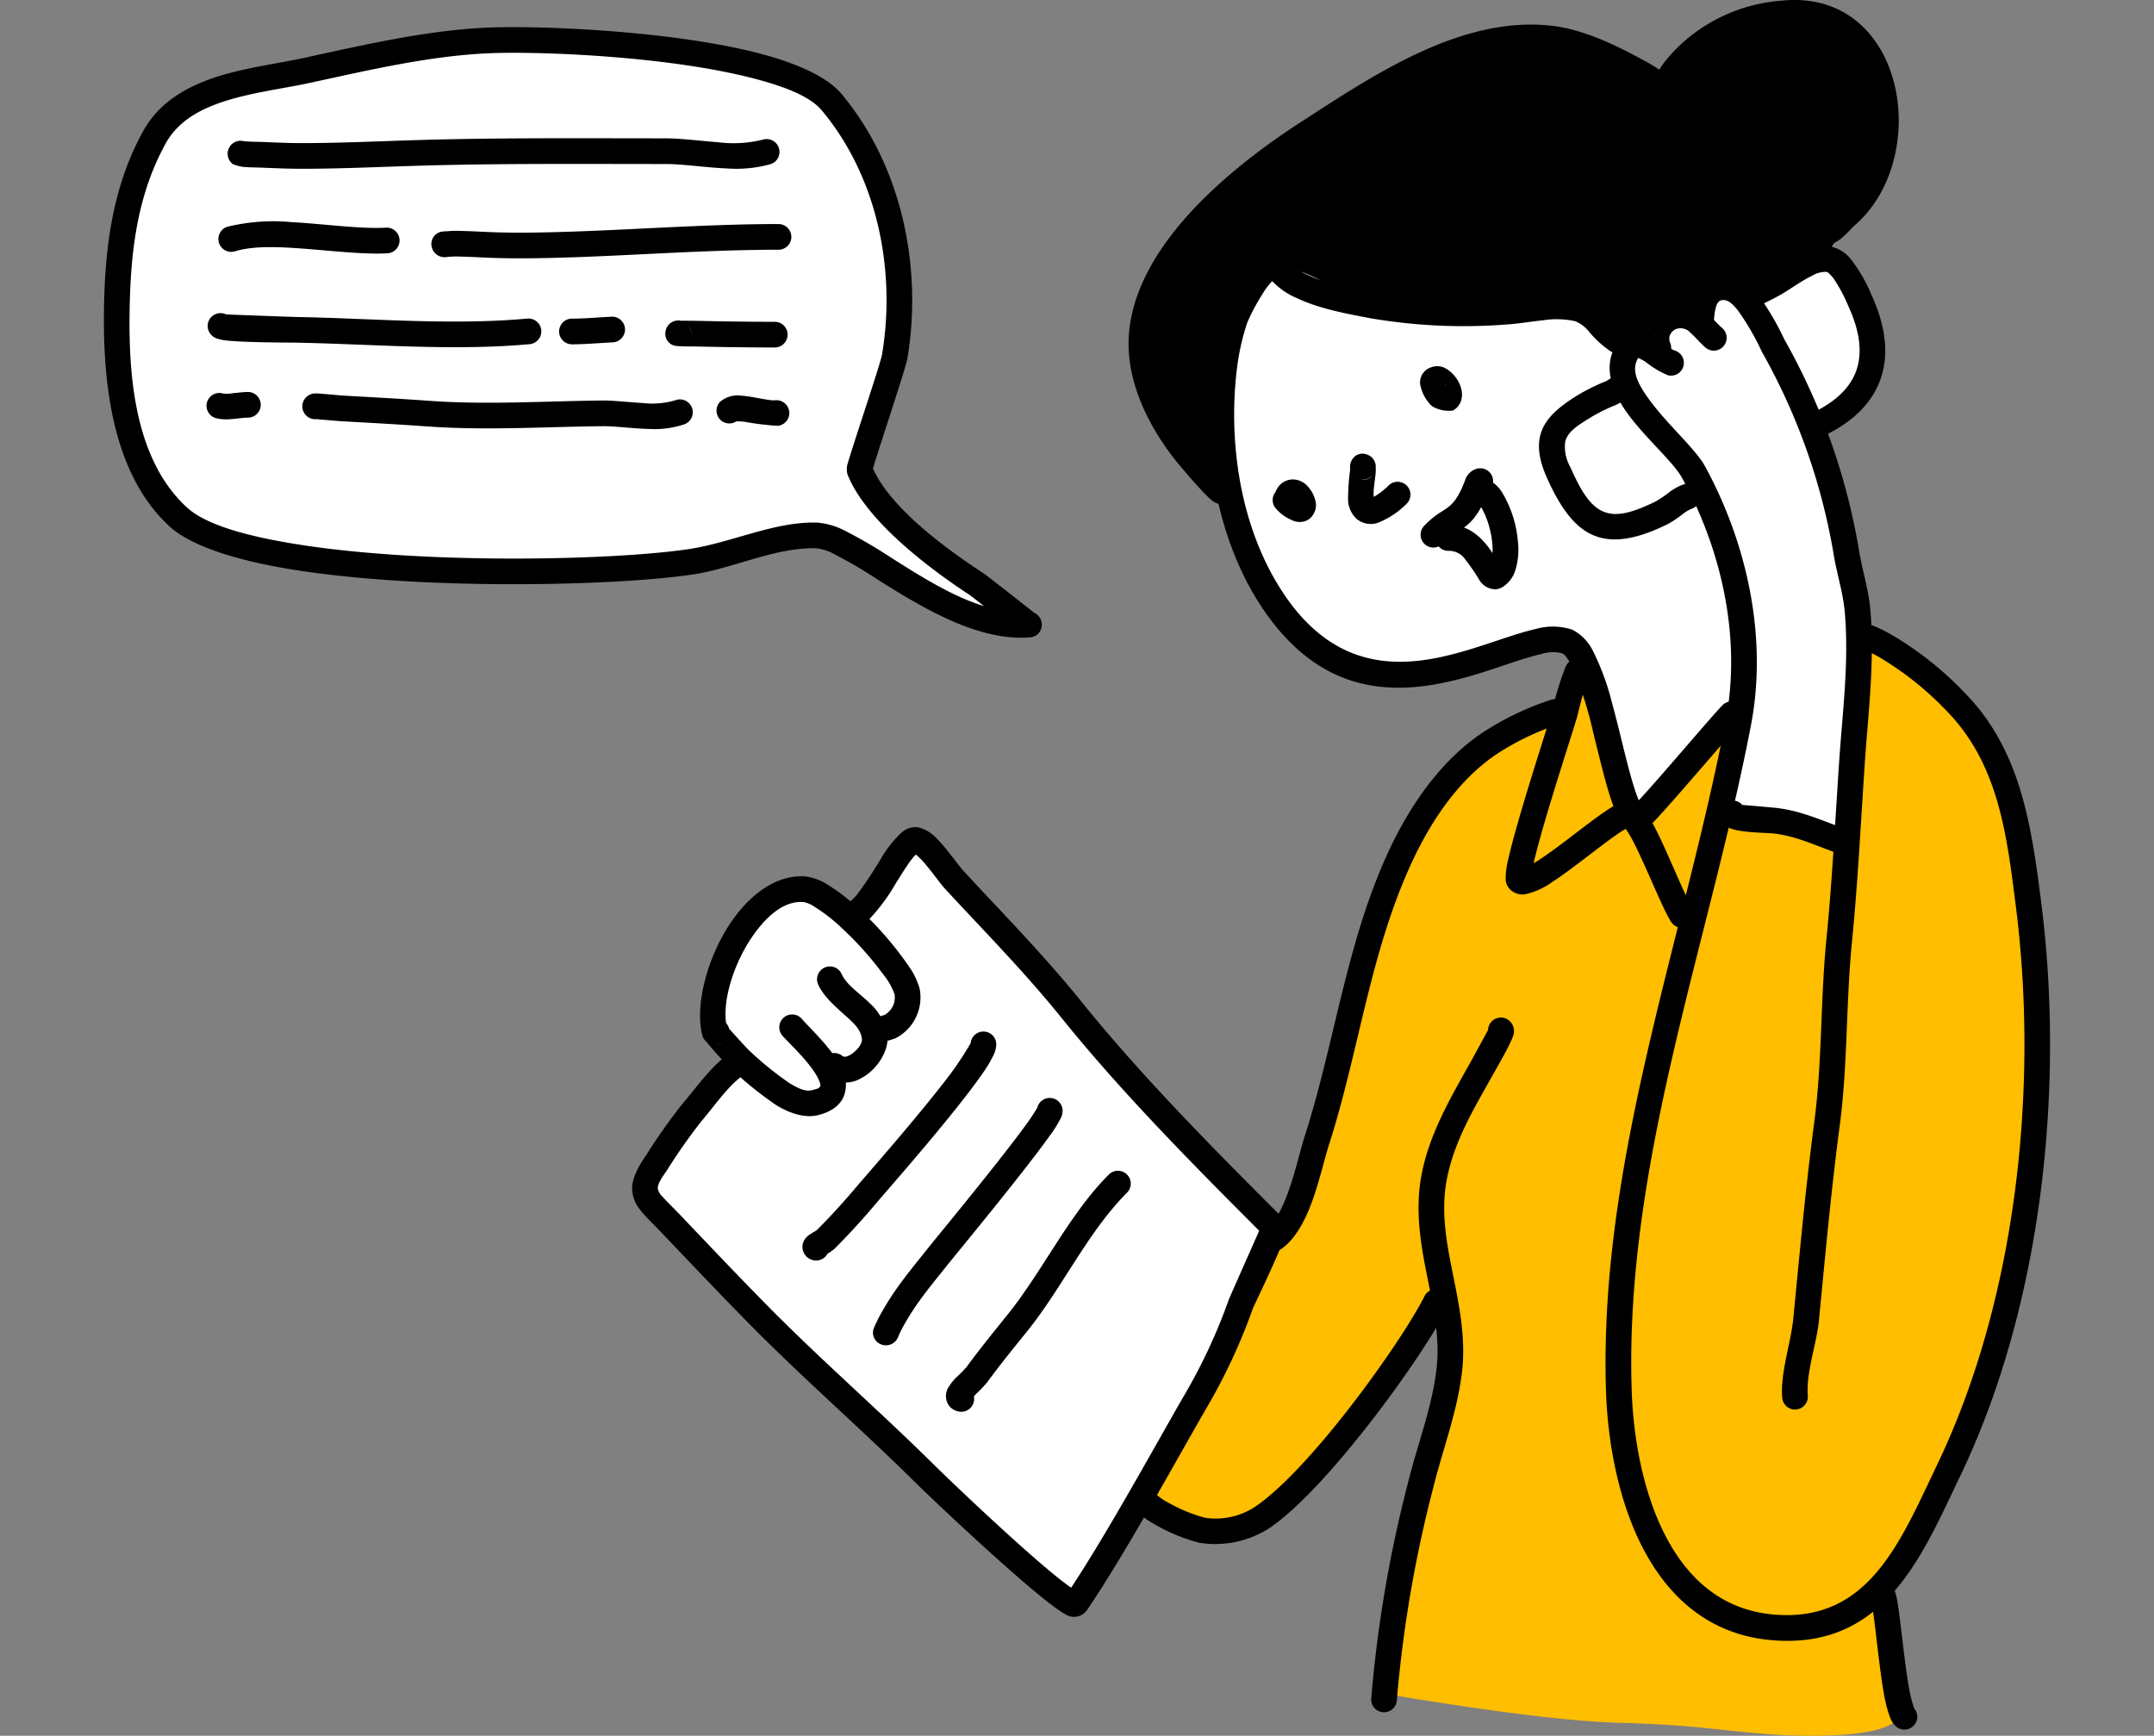
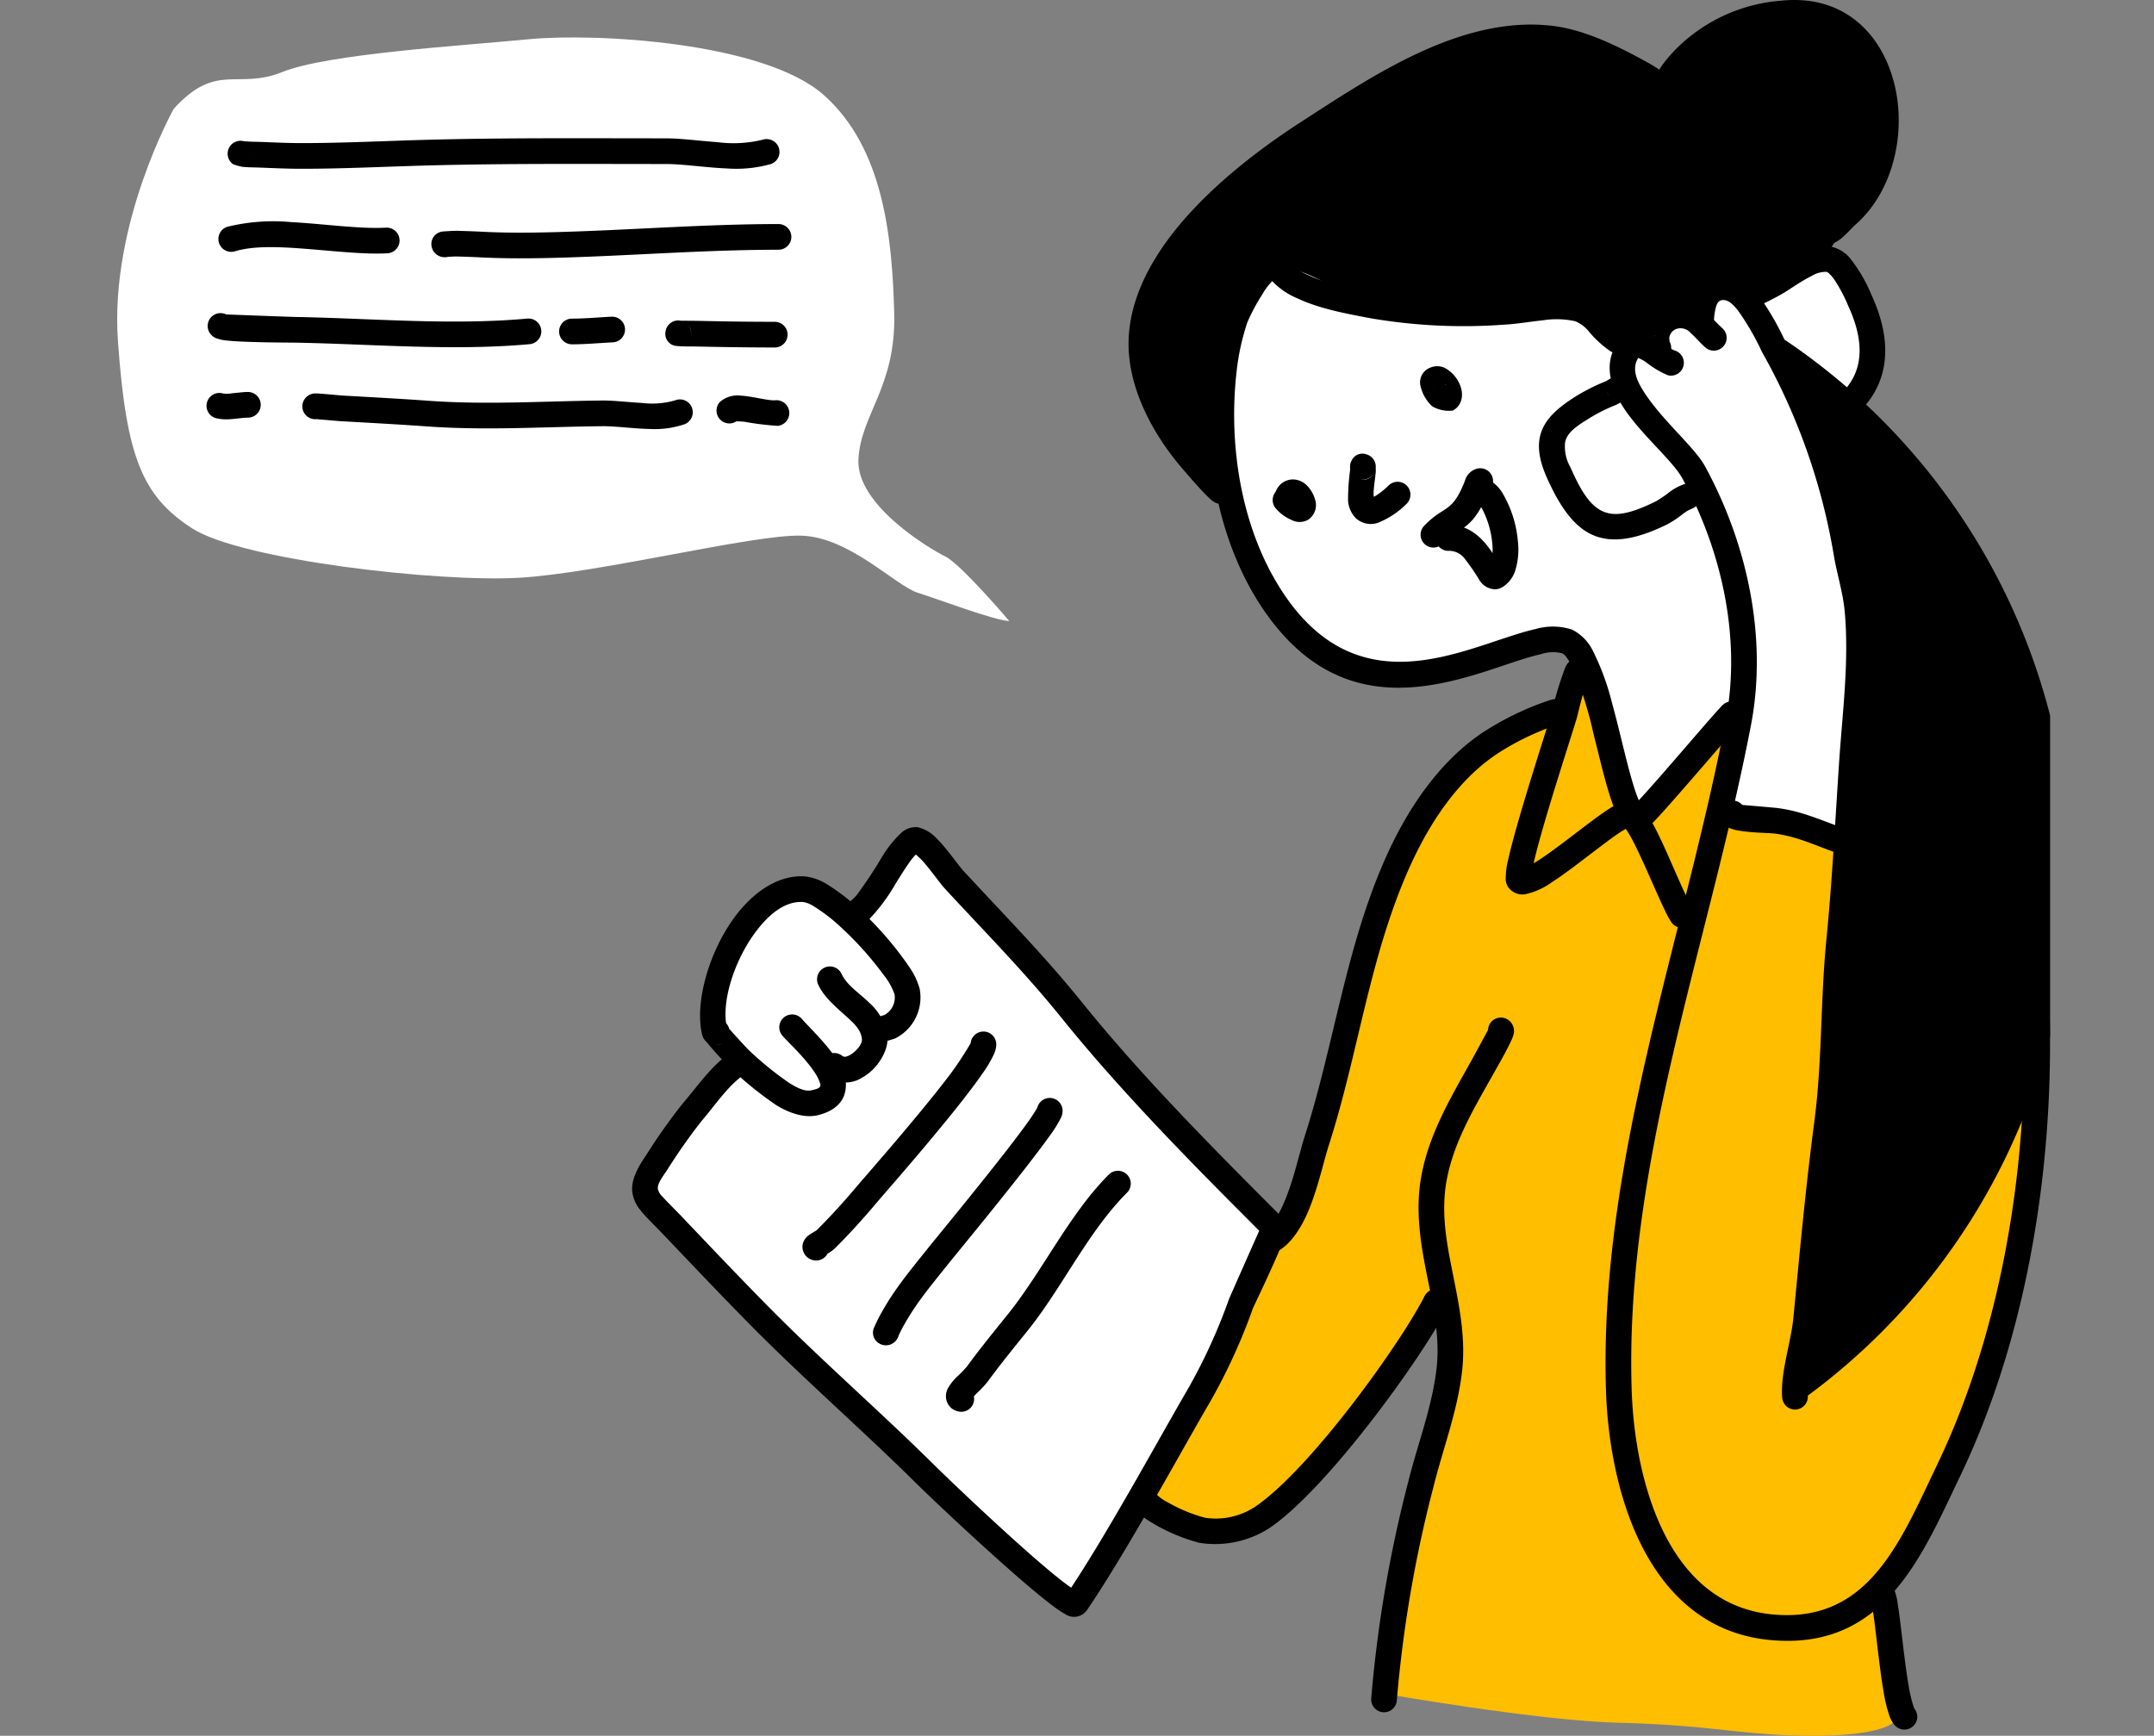
<svg xmlns="http://www.w3.org/2000/svg" width="340" height="274" viewBox="0 0 340 274">
  <rect x="0" y="0" width="340" height="274" fill="#808080" stroke="none" />
  <defs>
    <clipPath id="a">
      <rect width="307.202" height="274" fill="none" />
    </clipPath>
  </defs>
  <g transform="translate(-315 -3896)">
    <rect width="340" height="274" transform="translate(315 3896)" fill="none" />
    <g transform="translate(331.399 3896)">
      <g clip-path="url(#a)">
        <path d="M295.791,80.409s-5.194-23.293,8.331-37.2c0,0,13.172,10.81,30.862,8.034s18.746.558,18.746.558l5.637,6,4.5-.632s-1.135-4.267,2.893-4.437,4.493-1.929,5.582-3.23,3.863-3.936,6.771-1.3l11.136-5.035s3.827-5.783,6.127-9.034,6.547-14.519,2.309-21.838-10.3-10.558-20.288-6.031-13.566,8.77-13.566,8.77S345.444,1.411,331.15,11.126s-33.1,15.374-38.3,24.573-12.713,15.667-8.365,26.576,6.634,15.18,11.307,18.134" transform="translate(-119.162 -1.762)" fill-rule="evenodd" />
        <path d="M405.123,105.412s-12.91,5.709-11.516,10.682,4.057,11.376,9.136,11.875,15.109-5.754,15.109-5.754-6.175-14.217-12.729-16.8" transform="translate(-165.585 -44.357)" fill="#ffbe00" fill-rule="evenodd" />
        <path d="M161.369,264.843s-14.894,14.6-13.1,20.758,20.365,21.085,24,24.9,40.554,41.745,44.732,39.439c0,0,30.426-52.695,29.777-59.025l-56.4-60.375-9.224,10.828s8.909,9.674,7.362,13.521-3.548,5.921-4.117,6.3-.883,3.772-6.926,5.514c0,0-.211,6.672-4.846,4.879s-11.261-6.742-11.261-6.742" transform="translate(-62.329 -97.011)" fill="#fff" fill-rule="evenodd" />
        <path d="M388.115,78.157c-.069-.09-.14-.182-.212-.273,0,0-5.832-3.623-7.168-.538s-3.548,3.23-3.548,3.23-6.112.38-4.773,4.821l-9.775-5.667-19.205-.5s-16.421-.886-20.84-3.532-9.318-4.854-11.5-1.941c0,0-9.041,14.167-6.191,28.369s7.713,33.471,21.854,33.824,25.293-6.758,30.283-5.012,6.251,10.928,6.251,10.928l5.382,16.306,17.54-15.614-2.757,16.1,20.6,3.533s3.194-28.282,1.569-34.248c-1.058-3.881-3.356-17.682-8.011-30.9,5.029-3.962,10.064-8.836,9.81-12.164-.51-6.671-6.056-13.474-6.056-13.474s-8.148,2.983-13.259,6.755" transform="translate(-128.069 -30.046)" fill="#fff" fill-rule="evenodd" />
        <path d="M303.879,267.388l-12.673,27.048-8.02,14.32s9.126,8.584,17.011,4.96,30.16-36.166,30.16-36.166,1.381,10.358,1.287,12.419S319.9,326.6,321.1,340.04c0,0,24.268,4.279,36.97,4.612S374.838,346,382.452,346.5s20.094.439,20.183-3.546-2.085-18.378-2.085-18.378,10.678-16.6,13.066-27.043,13.833-41.426,9.036-83.676c0,0-1.631-19.265-7.768-27.516s-18.871-13.543-18.871-13.543l-2.5,31.289L375.179,200.8l1.139-13.89-14.23,14.566-9.442-22.758-3.373,8.375s-9.957-1.462-18.549,8.893-13.077,28.765-15.7,38.009-4.7,28.051-11.147,33.392" transform="translate(-119.164 -72.711)" fill="#ffbe00" fill-rule="evenodd" />
        <path d="M168.613,252.6s-4.947,10.138-2.356,12.689S180.9,281.3,184.22,275.227l.542-3.718s8.741-1.834,6.635-7.132c0,0,7.379-2.642,4.462-8.058s-11.327-12.479-11.327-12.479-9.436-6.48-15.917,8.761" transform="translate(-69.645 -102.031)" fill="#fff" fill-rule="evenodd" />
        <path d="M12.557,21.458S2.435,39.514,3.738,58.08s3.952,24.581,11.68,29.6S54.331,96.239,67.065,95.5s36.868-6.858,44.513-6.648,14.859,7.885,18.406,9.012,11.945,4.321,14.463,4.476c0,0-7.663-9.007-10.092-10.193s-14.083-8.113-13.732-15.309,5.981-11.411,5.648-23.248S124.6,27.714,115.194,19.327,79.167,9.462,68.532,10.493s-31.722,2.3-38.846,5.17-10.342-1.647-17.129,5.795" transform="translate(-1.524 -4.295)" fill="#fff" fill-rule="evenodd" />
        <path d="M368.953,155.216a24.248,24.248,0,0,1-.843-2.374c-1.114-3.612-2.174-8.633-3.41-13.1a39.586,39.586,0,0,0-2.967-8.068,7.366,7.366,0,0,0-3.319-3.41,9.883,9.883,0,0,0-5.827-.071c-2.837.639-6.36,2-10.258,3.187-8.906,2.709-20,4.5-28.837-7.919-7.156-10.057-9.421-23.893-8.017-36.011a37.209,37.209,0,0,1,1.673-7.644,30.486,30.486,0,0,1,2.39-4.482,10.026,10.026,0,0,1,2.551-2.961,2.027,2.027,0,0,0-2.164-3.429,14.243,14.243,0,0,0-3.793,4.191,34.656,34.656,0,0,0-2.827,5.385,41.292,41.292,0,0,0-1.859,8.474c-1.513,13.073,1.022,27.978,8.741,38.827,10.234,14.383,23.007,12.584,33.321,9.447,3.789-1.153,7.21-2.489,9.968-3.11a5.967,5.967,0,0,1,3.386-.138,1.894,1.894,0,0,1,.679.631,9.875,9.875,0,0,1,1.092,1.886,61.6,61.6,0,0,1,3.143,10.07c1.157,4.623,2.22,9.253,3.376,12.039a7.306,7.306,0,0,0,2.273,3.268,3.1,3.1,0,0,0,1.069.37,2.947,2.947,0,0,0,2.1-.942c2.489-2.356,12.615-14.444,14.445-16.273a2.027,2.027,0,0,0-2.867-2.867c-1.61,1.61-9.664,11.2-13.221,15.019" transform="translate(-126.673 -28.878)" fill-rule="evenodd" />
        <path d="M314.72,69.441a11.627,11.627,0,0,0,6.041,5.689c3.56,1.689,8.043,2.471,11.421,3.12a87.174,87.174,0,0,0,21.43,1.016c1.778-.094,3.868-.46,5.954-.678a13.594,13.594,0,0,1,5.044.152,5.347,5.347,0,0,1,2.207,1.694,17.087,17.087,0,0,0,3.354,3.048,2.027,2.027,0,1,0,2.086-3.476,19.19,19.19,0,0,1-3.11-2.988,8.22,8.22,0,0,0-3.407-2.171c-3.653-1.061-8.65.176-12.344.372a83.205,83.205,0,0,1-20.45-.949c-3.086-.593-7.2-1.258-10.448-2.8a7.645,7.645,0,0,1-4.051-3.621,2.027,2.027,0,1,0-3.728,1.6" transform="translate(-132.365 -28.032)" fill-rule="evenodd" />
        <path d="M294.6,78.4c-.171-.162-.505-.483-.776-.771-1.273-1.353-2.885-3.324-3.065-3.534-4.1-4.762-7.773-11.25-7.468-17.739.237-5.03,2.677-9.826,6.072-14.194,5.352-6.887,13.1-12.7,19.155-16.613,10.744-6.948,23.717-16.232,37.148-14.632,4.66.554,9.443,3.047,13.535,5.308a23.1,23.1,0,0,1,3.777,2.644c.324.275,1.052,1.033,1.4,1.4a1.981,1.981,0,0,0,.2.226,2.589,2.589,0,0,0,.49.407,1.875,1.875,0,0,0,1.468.259,1.963,1.963,0,0,0,1.212-.764,2.01,2.01,0,0,0-.091-2.559c-.172-.2-1.487-1.582-2.046-2.056a27.148,27.148,0,0,0-4.439-3.1c-4.53-2.5-9.859-5.172-15.017-5.786-14.348-1.708-28.352,7.833-39.829,15.254-6.381,4.126-14.516,10.274-20.155,17.53-3.933,5.06-6.646,10.664-6.92,16.492-.353,7.5,3.71,15.071,8.444,20.574.288.335,3.917,4.64,4.966,5.26a2.122,2.122,0,0,0,2.458-.061,2.027,2.027,0,0,0-.51-3.538" transform="translate(-117.493 -2.814)" fill-rule="evenodd" />
        <path d="M427.059,12.939a8.451,8.451,0,0,1,.531-.8,21.187,21.187,0,0,1,1.761-1.915,22.325,22.325,0,0,1,13.755-6.083c7.552-.781,12.049,4.1,13.53,10.144,1.541,6.291-.02,13.869-4.884,18.125-.479.419-1.056,1.078-1.677,1.668-.3.284-.563.615-.882.678a2.027,2.027,0,1,0,.8,3.976,5.6,5.6,0,0,0,2.442-1.318c.741-.639,1.434-1.465,1.992-1.953,5.954-5.21,8.039-14.44,6.152-22.141C458.626,5.374,452.619-.918,442.689.11a26.285,26.285,0,0,0-16.173,7.217,23.379,23.379,0,0,0-2.527,2.861,6.416,6.416,0,0,0-1,2,2.682,2.682,0,0,0,.734,2.763,2.027,2.027,0,0,0,3.34-2.014" transform="translate(-177.946 0)" fill-rule="evenodd" />
        <path d="M318.97,132.642a2.029,2.029,0,0,0-.064,2.469,6.658,6.658,0,0,0,2.525,1.919,2.749,2.749,0,0,0,2.668.012,2.783,2.783,0,0,0,1.1-3.245,5.092,5.092,0,0,0-1.314-2.215,3.159,3.159,0,0,0-2.149-.918,2.883,2.883,0,0,0-2.546,1.518,2.022,2.022,0,0,0-.216.462" transform="translate(-134.032 -54.983)" fill-rule="evenodd" />
        <path d="M360.766,106.223a5.143,5.143,0,0,0,3.095.583c1.259-.63,1.866-2.25,1.137-4.041a5.4,5.4,0,0,0-2.323-2.652,2.775,2.775,0,0,0-2.286-.113,2.5,2.5,0,0,0-1.677,2.675,6.316,6.316,0,0,0,1.845,3.417,1.65,1.65,0,0,0,.208.131m-.378-2.81a2.02,2.02,0,0,1,.685-.584,1.9,1.9,0,0,0-.685.584m2.323-.709-.083-.045s.026.05.069.138l.008-.048Z" transform="translate(-150.943 -41.998)" fill-rule="evenodd" />
        <path d="M339.362,126.217a35.607,35.607,0,0,0-.324,4.822,4.359,4.359,0,0,0,1.273,2.839,3.485,3.485,0,0,0,3.49.664,13.338,13.338,0,0,0,4.522-3.023,2.027,2.027,0,0,0-2.866-2.866,11.813,11.813,0,0,1-2.047,1.64,3.26,3.26,0,0,1-.316.161,6.483,6.483,0,0,1-.02-.868c.084-1.238.328-2.526.344-3.312,0-.069-.008-.225-.017-.352a2.028,2.028,0,0,0-1.5-2.176,1.864,1.864,0,0,0-2.272.935,2.051,2.051,0,0,0-.266.75,7.744,7.744,0,0,0,0,.786m3.594.769a2.028,2.028,0,0,1-1.976.707,1.789,1.789,0,0,0,1.976-.707" transform="translate(-142.652 -52.035)" fill-rule="evenodd" />
        <path d="M369.555,131.192a2.027,2.027,0,0,0-1.951-3.47,2.723,2.723,0,0,0-1.751,1.805c-1.353,3.552-2.4,4.1-3.761,4.975a13.6,13.6,0,0,0-2.707,2.214,2.027,2.027,0,0,0,2.947,2.785,12.124,12.124,0,0,1,2.65-2.037c1.546-1.014,2.957-2.118,4.573-6.272" transform="translate(-150.996 -53.701)" fill-rule="evenodd" />
        <path d="M371.915,142.138c-.247-.373-.515-.756-.807-1.129-1.483-1.9-3.533-3.454-6.28-3.282a2.027,2.027,0,1,0,.253,4.046,3.128,3.128,0,0,1,2.525,1.359,33.624,33.624,0,0,1,2.237,3.266,2.98,2.98,0,0,0,2.592,1.451,2.589,2.589,0,0,0,1.1-.378,4.816,4.816,0,0,0,1.95-2.548,11.186,11.186,0,0,0,.434-4.584,18.036,18.036,0,0,0-2.456-7.717,5.636,5.636,0,0,0-2.415-2.183,2.027,2.027,0,1,0-1.537,3.752c.368.151.607.672.911,1.251a14.706,14.706,0,0,1,1.457,5.246,10.62,10.62,0,0,1,.035,1.451" transform="translate(-152.719 -54.824)" fill-rule="evenodd" />
        <path d="M401.643,103.288a30.821,30.821,0,0,0-4.505,2.236c-3.315,2.045-5.315,3.956-5.881,6.463-.385,1.7-.144,3.765,1.055,6.463,2.188,4.924,4.458,7.889,7.3,9.118,2.9,1.253,6.565.847,11.744-1.7a17.1,17.1,0,0,0,2.332-1.535,6.086,6.086,0,0,1,1.5-.917,2.027,2.027,0,1,0-1.282-3.846,8.747,8.747,0,0,0-2.166,1.171,18.827,18.827,0,0,1-2.174,1.49c-3.709,1.825-6.269,2.515-8.343,1.617-2.13-.922-3.563-3.351-5.2-7.043a6.484,6.484,0,0,1-.8-3.924c.364-1.615,1.918-2.587,4.053-3.9a26.857,26.857,0,0,1,3.96-1.955,6.681,6.681,0,0,0,.691-.378h.038a2.027,2.027,0,0,0,1.945-2.106,2.153,2.153,0,0,0-1.857-2.084,2.411,2.411,0,0,0-1.255.178,12.148,12.148,0,0,0-1.145.658m.511,2.4a2.012,2.012,0,0,1-.305-.991,1.8,1.8,0,0,0,.305.991" transform="translate(-164.569 -43.103)" fill-rule="evenodd" />
        <path d="M446.415,72.686c-.189.024-.871.111-1.13.181a2.445,2.445,0,0,0-1.095.615A2.152,2.152,0,0,0,444,76.31a2.028,2.028,0,0,0,2.835.429l.054-.042a5.8,5.8,0,0,0,1.019-.239c1.166-.505,2.291-1.094,3.4-1.707,1.271-.7,3.082-2.069,4.9-2.961a4.3,4.3,0,0,1,2.335-.653,1.057,1.057,0,0,1,.495.335,5.6,5.6,0,0,1,.681.784,24.456,24.456,0,0,1,2.263,4.242c1.649,3.581,2.255,6.867,1.432,9.736-.805,2.8-2.994,5.122-6.637,6.943a2.027,2.027,0,0,0,1.814,3.626c4.877-2.438,7.642-5.7,8.72-9.451,1.059-3.69.475-7.944-1.646-12.55a24.162,24.162,0,0,0-3.392-5.82,5.468,5.468,0,0,0-3.132-1.855,8.343,8.343,0,0,0-4.722,1.025c-1.875.923-3.751,2.324-5.065,3.049-.962.531-1.935,1.044-2.941,1.485m1.238,2.218a1.788,1.788,0,0,0-.385-1,2.015,2.015,0,0,1,.385,1" transform="translate(-186.649 -28.224)" fill-rule="evenodd" />
        <path d="M449.505,140.463c.244.083.638.218.7.241a24.456,24.456,0,0,1,3.582,1.961,48.8,48.8,0,0,1,9.2,7.566c8.294,8.4,9.573,19.6,11,30.8,3.664,28.7.145,62.14-12.434,88.347-2.324,4.841-4.568,9.948-7.483,14.226-4.053,5.947-9.462,10.222-18.559,9.332-8.286-.81-13.624-6.066-16.99-12.749-3.542-7.034-4.938-15.639-5.16-22.759-1.117-35.718,12.163-70.173,18.827-104.829,2.664-13.852-.586-28.72-7.277-40.948-1.534-2.8-6.282-6.851-9.142-10.986-1.4-2.023-2.46-4.016-1.493-5.863a1.834,1.834,0,0,1,.117-.183,2.087,2.087,0,0,1,.222.074,6.5,6.5,0,0,1,1.076.626,14.542,14.542,0,0,0,3.39,2.012,2.027,2.027,0,0,0,.984-3.933,5.3,5.3,0,0,1-1.277-.853,13.282,13.282,0,0,0-2.817-1.676,4.257,4.257,0,0,0-2.844-.156,4.176,4.176,0,0,0-2.443,2.209c-1.632,3.116-.61,6.639,1.75,10.051,2.776,4.013,7.431,7.9,8.919,10.625,6.25,11.422,9.34,25.3,6.852,38.237-6.721,34.946-20.024,69.7-18.9,105.722.239,7.654,1.784,16.894,5.592,24.455,3.985,7.912,10.405,14,20.216,14.961,10.907,1.067,17.444-3.954,22.3-11.084,3.026-4.44,5.377-9.731,7.789-14.755,12.9-26.881,16.559-61.173,12.8-90.614-1.542-12.083-3.191-24.066-12.139-33.131a52.894,52.894,0,0,0-9.987-8.184,28.5,28.5,0,0,0-4.193-2.264,15.376,15.376,0,0,0-1.738-.538,2.054,2.054,0,0,0-1.2.183,2.042,2.042,0,0,0-.592,3.252,2.02,2.02,0,0,0,1.338.631m1.692-3.322a2.011,2.011,0,0,1,.464,1.128,1.8,1.8,0,0,0-.464-1.128" transform="translate(-172.209 -38.095)" fill-rule="evenodd" />
        <path d="M423.689,88.553l-.026-.6a1.745,1.745,0,0,1,1.056-1.347,2.084,2.084,0,0,1,2.309.606c.774.69,1.493,1.547,2.305,2.279a2.027,2.027,0,0,0,2.712-3.014c-1.072-.965-2-2.125-3.071-2.9a5.568,5.568,0,0,0-5.657-.775,5.767,5.767,0,0,0-3.678,4.613,11.476,11.476,0,0,0,.014,1.769,4.012,4.012,0,0,0,.279,1.165,2.1,2.1,0,0,0,1.5,1.242,2.066,2.066,0,0,0,2.26-3.038m-1.951-.981a1.782,1.782,0,0,0-.95.353,2.014,2.014,0,0,1,.95-.353" transform="translate(-176.572 -34.659)" fill-rule="evenodd" />
-         <path d="M431.727,81.433a2.027,2.027,0,0,0,2.869,2.48,2.058,2.058,0,0,0,.893-.941,4.072,4.072,0,0,0,.287-1.231,9.419,9.419,0,0,1,.3-1.818c.148-.489.372-1.05,1.06-1.093.946-.061,1.673.747,2.4,1.63a40.386,40.386,0,0,1,3.8,6.558,98.1,98.1,0,0,1,11.351,32.163c.5,2.95,1.45,5.877,1.716,8.859.707,7.925-.368,15.934-.894,23.819-.622,9.333-1.085,18.637-2.006,27.954-.945,9.557-.648,19.28-1.91,28.792-1.366,10.3-2.294,20.574-3.3,30.913-.379,3.9-2.085,8.711-1.761,12.591a2.027,2.027,0,1,0,4.041-.337c-.3-3.659,1.4-8.182,1.756-11.861,1-10.292,1.923-20.517,3.284-30.773,1.267-9.557.976-19.324,1.925-28.927.925-9.36,1.391-18.707,2.016-28.083.54-8.093,1.613-16.315.887-24.449-.276-3.087-1.241-6.121-1.757-9.175A101.96,101.96,0,0,0,446.887,85.07a44.9,44.9,0,0,0-4.222-7.182c-1.641-2-3.646-3.241-5.79-3.1a4.956,4.956,0,0,0-4.582,3.656,14.453,14.453,0,0,0-.566,2.993" transform="translate(-181.617 -31.464)" fill-rule="evenodd" />
+         <path d="M431.727,81.433a2.027,2.027,0,0,0,2.869,2.48,2.058,2.058,0,0,0,.893-.941,4.072,4.072,0,0,0,.287-1.231,9.419,9.419,0,0,1,.3-1.818c.148-.489.372-1.05,1.06-1.093.946-.061,1.673.747,2.4,1.63a40.386,40.386,0,0,1,3.8,6.558,98.1,98.1,0,0,1,11.351,32.163c.5,2.95,1.45,5.877,1.716,8.859.707,7.925-.368,15.934-.894,23.819-.622,9.333-1.085,18.637-2.006,27.954-.945,9.557-.648,19.28-1.91,28.792-1.366,10.3-2.294,20.574-3.3,30.913-.379,3.9-2.085,8.711-1.761,12.591a2.027,2.027,0,1,0,4.041-.337A101.96,101.96,0,0,0,446.887,85.07a44.9,44.9,0,0,0-4.222-7.182c-1.641-2-3.646-3.241-5.79-3.1a4.956,4.956,0,0,0-4.582,3.656,14.453,14.453,0,0,0-.566,2.993" transform="translate(-181.617 -31.464)" fill-rule="evenodd" />
        <path d="M443.912,218.872a2.026,2.026,0,0,0-3.541,1.139,2.539,2.539,0,0,0,1.888,2.641c1.625.6,5.9.638,6.635.728,3.9.478,6.922,2.08,10.5,3.274a2.027,2.027,0,0,0,1.282-3.846c-3.843-1.281-7.1-2.938-11.291-3.451-.546-.067-4.464-.4-5.475-.483m.5,1.392v0Z" transform="translate(-185.303 -91.81)" fill-rule="evenodd" />
        <path d="M400.967,206.158a18.643,18.643,0,0,1,.99,1.622c2.16,4.093,4.844,11.067,6.185,13.078a2.027,2.027,0,0,0,3.374-2.249c-1.507-2.259-4.71-10.9-6.932-14.4a7.078,7.078,0,0,0-1.564-1.839,2.82,2.82,0,0,0-1.338-.561,4.948,4.948,0,0,0-2.79.833c-2.75,1.6-8.006,6.075-11.767,8.51-.222.144-.46.284-.7.417,1.384-6.182,6.043-20.265,6.819-22.945.118-.405.723-3.092,1.365-5.009.12-.358.3-.795.409-1.036a2.026,2.026,0,0,0-1.091-3.624,2.8,2.8,0,0,0-2.534,1.779,51.143,51.143,0,0,0-2.043,6.762c-.794,2.745-5.555,17.226-6.936,23.48a11.916,11.916,0,0,0-.394,3.277,2.4,2.4,0,0,0,.554,1.306,2.753,2.753,0,0,0,2.481.916,11.331,11.331,0,0,0,4.274-1.919c3.279-2.123,7.7-5.808,10.584-7.762.342-.232.735-.463,1.054-.641m-6.415-23.3a1.992,1.992,0,0,1-.814.153,1.667,1.667,0,0,0,.814-.153" transform="translate(-160.745 -75.305)" fill-rule="evenodd" />
        <path d="M361.864,190.2a7.483,7.483,0,0,0-1.027.209c-.918.33-1.842.645-2.743,1.02a45.981,45.981,0,0,0-7.736,4.032c-6.957,4.617-11.936,12.112-15.3,19.594-6.4,14.227-8.192,29.582-12.9,44.259-.8,2.489-1.655,6.554-3.063,9.969-.782,1.9-1.688,3.608-2.992,4.478a2.027,2.027,0,1,0,2.249,3.373c1.874-1.249,3.366-3.578,4.491-6.306,1.452-3.522,2.35-7.708,3.175-10.274,4.666-14.533,6.4-29.748,12.742-43.835,3.063-6.807,7.519-13.681,13.848-17.881a41.9,41.9,0,0,1,7.054-3.667c.816-.341,1.654-.625,2.486-.923.123-.015.941-.117,1.23-.188a2.445,2.445,0,0,0,1.094-.57,2,2,0,0,0,.659-1.658,2.1,2.1,0,0,0-3.259-1.632m-.155,3.2.01.008-.05-.043Zm-.088-.079.02.018-.054-.053Zm-.078-.079.022.023-.042-.045Zm-.072-.082,0,.006Z" transform="translate(-132.633 -79.883)" fill-rule="evenodd" />
        <path d="M280.258,385.737a9.554,9.554,0,0,0,2.487,2.2,28.626,28.626,0,0,0,7.878,3.436,15.784,15.784,0,0,0,11.148-2.323c9.3-6.317,24.39-27.4,28.075-34.767a2.027,2.027,0,1,0-3.626-1.813c-3.516,7.031-17.854,27.2-26.727,33.226a11.292,11.292,0,0,1-7.911,1.737,24.42,24.42,0,0,1-5.791-2.385,7.559,7.559,0,0,1-2.235-1.666,2.027,2.027,0,1,0-3.3,2.359" transform="translate(-117.773 -147.846)" fill-rule="evenodd" />
        <path d="M363.814,279.291c-.366.674-2.349,4.328-2.477,4.558-3.257,5.852-6.77,11.664-8.027,18.345-1.041,5.534-.145,10.792.9,16.021.953,4.773,2.04,9.517,1.48,14.47-.686,6.079-2.975,11.908-4.444,17.817a202.88,202.88,0,0,0-5.87,34.283,2.027,2.027,0,1,0,4.043.289,198.877,198.877,0,0,1,5.761-33.593c1.512-6.08,3.832-12.087,4.538-18.342.607-5.377-.5-10.536-1.533-15.718-.944-4.726-1.832-9.475-.891-14.478,1.175-6.248,4.539-11.65,7.585-17.123.174-.313,2.75-4.739,2.969-5.855a2.129,2.129,0,0,0-.763-2.207,2.026,2.026,0,0,0-3.272,1.532" transform="translate(-145.331 -116.7)" fill-rule="evenodd" />
        <path d="M481.271,433.767c.59,2.191,1.173,9.7,2.029,14.559a21.227,21.227,0,0,0,.974,3.9,4.232,4.232,0,0,0,.866,1.4,2.027,2.027,0,0,0,2.965-2.761,23.465,23.465,0,0,1-.692-2.583c-.789-4.115-1.362-10.645-1.9-13.939a9.7,9.7,0,0,0-.672-2.542,2.259,2.259,0,0,0-1-.993,2.027,2.027,0,0,0-2.568,2.964" transform="translate(-202.368 -181.193)" fill-rule="evenodd" />
        <path d="M178.377,237.177a2.027,2.027,0,0,0,.2,4.045,4.318,4.318,0,0,0,2.809-1.248,29.671,29.671,0,0,0,4.214-5.7c.861-1.373,1.705-2.738,2.485-3.765a9.209,9.209,0,0,1,.658-.749,11.936,11.936,0,0,1,1.057,1c1.381,1.548,2.774,3.564,3.462,4.31,6.243,6.763,12.612,13.2,18.472,20.467,9.478,11.753,20.562,22.959,31.208,33.609-1.037,2.339-4.685,10.569-4.777,10.816a88.1,88.1,0,0,1-7.264,15.522c-4.09,7.084-11.9,21.345-17.641,30.008-4.82-3.292-18.352-16.141-21.64-19.394-8.664-8.573-17.944-16.627-26.486-25.308-4.643-4.718-8.852-9.163-13.41-13.952-1.212-1.273-2.213-2.214-2.93-3.036a2.472,2.472,0,0,1-.77-1.245c-.078-.756.47-1.549,1.4-2.9a90.611,90.611,0,0,1,5.488-7.819c1.887-2.19,3.814-5.046,6.065-6.853a2.027,2.027,0,0,0-2.538-3.162c-2.434,1.953-4.559,5-6.6,7.368a94.524,94.524,0,0,0-5.748,8.155c-1.743,2.513-2.251,4.212-2.107,5.622a5.644,5.644,0,0,0,1.263,2.905c.768,1,1.984,2.129,3.533,3.757,4.575,4.806,8.8,9.265,13.457,14,8.554,8.694,17.847,16.76,26.525,25.346,3.671,3.632,19.7,18.679,23.534,20.673a2.5,2.5,0,0,0,3.387-.509c5.85-8.529,14.375-24.1,18.723-31.634a91.52,91.52,0,0,0,7.552-16.132c.112-.3,4.665-9.665,5.2-11.917a2.453,2.453,0,0,0-.525-2.355c-10.8-10.8-22.111-22.167-31.745-34.114-5.918-7.338-12.345-13.844-18.649-20.672-.81-.877-2.589-3.493-4.185-5.073a5.947,5.947,0,0,0-2.978-1.787,3.317,3.317,0,0,0-2.506.766,17.784,17.784,0,0,0-3.289,4.118,68.529,68.529,0,0,1-3.865,5.809,9.671,9.671,0,0,1-1.043,1.018" transform="translate(-60.582 -94.865)" fill-rule="evenodd" />
        <path d="M167.424,278.74a2.029,2.029,0,0,0-1.575-1.487,2,2,0,0,0-1.765.439,1.972,1.972,0,0,0-.718,1.97,3.984,3.984,0,0,0,.8,1.544,50.019,50.019,0,0,0,3.739,4,55.983,55.983,0,0,0,6.948,5.588c2.262,1.379,4.606,2.07,6.587,1.582,2.318-.57,3.487-1.681,4.031-2.857a5.2,5.2,0,0,0-.158-4.27c-1.3-3.062-5.245-6.685-6.4-8.053a2.027,2.027,0,0,0-3.095,2.619c.88,1.04,3.576,3.462,5.132,5.86a7.056,7.056,0,0,1,.712,1.354c.108.292.239.557.131.79-.16.347-.635.452-1.318.62-1.076.265-2.281-.359-3.51-1.107a51.416,51.416,0,0,1-6.43-5.213c-.261-.222-2.407-2.6-3.109-3.377m-.942,2.253a2.017,2.017,0,0,1-1.411.24,1.779,1.779,0,0,0,1.411-.24" transform="translate(-68.728 -116.341)" fill-rule="evenodd" />
        <path d="M195.775,280.654a4.9,4.9,0,0,0,5.673.305c2.423-1.314,4.266-4.313,4.014-6.588a8.688,8.688,0,0,0-2.809-5.183c-1.533-1.533-3.583-2.776-4.431-4.613a2.027,2.027,0,1,0-3.681,1.7c.892,1.934,2.714,3.462,4.436,5.018,1.137,1.027,2.288,2.029,2.455,3.527.085.769-.628,1.619-1.384,2.221a3.013,3.013,0,0,1-1.006.555.71.71,0,0,1-.685-.066,2.027,2.027,0,0,0-2.583,3.125" transform="translate(-81.784 -110.837)" fill-rule="evenodd" />
        <path d="M191.574,260.728c-.159.041-.41.106-.46.123a2.03,2.03,0,0,0-.878,3.261,2.028,2.028,0,0,0,2.21.57c.232-.068.76-.228.85-.275a7.255,7.255,0,0,0,3.842-7.81,11.282,11.282,0,0,0-1.6-3.395,52.9,52.9,0,0,0-7.82-9.07,31.511,31.511,0,0,0-5.188-4.034,8.441,8.441,0,0,0-3.436-1.25c-4.092-.307-8.045,2.273-11.049,6.268-4.193,5.576-6.482,13.775-5.234,18.766a2.027,2.027,0,0,0,3.933-.983c-1.025-4.1,1.1-10.766,4.541-15.347,2.089-2.778,4.659-4.875,7.5-4.661a4.44,4.44,0,0,1,1.691.706,27.327,27.327,0,0,1,4.474,3.5,51.825,51.825,0,0,1,6.451,7.236,10.537,10.537,0,0,1,1.764,3.1,3.148,3.148,0,0,1-1.6,3.292" transform="translate(-68.368 -100.497)" fill-rule="evenodd" />
        <path d="M216.92,282.991a54.192,54.192,0,0,1-3.207,4.876c-4.936,6.529-13.358,16.062-14.654,17.6-2.05,2.436-4.205,4.822-6.463,7.07-.123.071-.956.556-1.238.77a2.529,2.529,0,0,0-.813,1.007,2.049,2.049,0,0,0,0,1.652,2.084,2.084,0,0,0,1.34,1.219,2.028,2.028,0,0,0,2.442-.963,8.126,8.126,0,0,0,1.078-.758c2.361-2.347,4.616-4.84,6.759-7.387,1.5-1.782,12.414-14.139,16.722-20.441a18.263,18.263,0,0,0,1.759-3.02,3.871,3.871,0,0,0,.322-1.431,2.027,2.027,0,0,0-4.045-.2m-23.573,30.42,0,0Zm-.068-.028c-.028-.012-.057-.022-.087-.032Z" transform="translate(-80.108 -118.312)" fill-rule="evenodd" />
        <path d="M235.515,300.8c-.134.224-.729,1.208-1.344,2.072-4.108,5.773-14.518,18.34-15.9,20.08-1.83,2.3-3.716,4.568-5.373,7-.767,1.125-1.467,2.284-2.133,3.472-.3.539-.988,1.988-1.056,2.2a1.958,1.958,0,0,0,.915,2.391,2.054,2.054,0,0,0,2.832-.831,2,2,0,0,0,.214-.511c.175-.367.493-1.022.631-1.268.609-1.085,1.248-2.145,1.948-3.173,1.6-2.352,3.428-4.536,5.2-6.761,1.4-1.756,11.889-14.431,16.031-20.252a18.853,18.853,0,0,0,1.813-2.916,2.747,2.747,0,0,0,.229-1.051,2.027,2.027,0,0,0-4-.456m-25.5,34.249c-.016.024-.032.05-.048.076Zm.038-.056-.006.008.008-.012Z" transform="translate(-88.195 -125.915)" fill-rule="evenodd" />
        <path d="M233.882,354.7c.159-.177.335-.365.484-.513a17.884,17.884,0,0,0,1.681-1.793c2.007-2.747,4.152-5.374,6.286-8.021,5.488-6.81,9.557-15.663,15.723-21.828a2.027,2.027,0,1,0-2.867-2.867c-6.265,6.265-10.436,15.232-16.013,22.151-2.174,2.7-4.358,5.375-6.4,8.174a20.734,20.734,0,0,1-1.608,1.653,7.98,7.98,0,0,0-1.352,1.709,2.659,2.659,0,0,0-.247,1.986,2.378,2.378,0,0,0,1.74,1.691,2.027,2.027,0,0,0,2.576-2.341" transform="translate(-96.562 -134.27)" fill-rule="evenodd" />
-         <path d="M146.18,103.721l0,.006c-8.125.651-16.861-4.6-23.948-9.063a74.555,74.555,0,0,0-7.014-4.116,7.551,7.551,0,0,0-2.806-.889c-6.516-.155-12.957,3.16-19.459,4.14-11.768,1.774-41.7,2.54-62.387-.652-9.289-1.433-16.753-3.764-20.228-6.96C.74,77.353-.331,61.68.07,49.656c.3-9.05,1.694-17.8,6.115-25.82,2.521-4.575,6.9-7.1,11.834-8.661,4.489-1.416,9.433-2.025,13.557-2.919,9.349-2.027,19.043-4.3,28.621-4.769,7.737-.379,28.2.361,42.273,3.807,6.473,1.585,11.617,3.845,13.949,6.632,9.537,11.4,12.813,27.373,10.411,41.786-.25,1.5-4.506,14.164-5.437,17.379,2.952,6.478,11.884,12.878,17.392,16.487.732.48,7.523,5.837,8.113,6.3a2.026,2.026,0,0,1,1.09,2.319,1.917,1.917,0,0,1-1.318,1.432,1.813,1.813,0,0,1-.491.091m-7.25-4.926c-5.1-1.561-10.142-4.8-14.533-7.563a78.509,78.509,0,0,0-7.44-4.35,11.533,11.533,0,0,0-4.444-1.277c-6.743-.161-13.43,3.17-20.16,4.184-11.538,1.739-40.88,2.479-61.165-.65-8.272-1.276-15.007-3.091-18.1-5.937-8.753-8.053-9.33-22.45-8.965-33.412.28-8.406,1.508-16.546,5.614-24,2-3.637,5.58-5.514,9.5-6.752,4.368-1.378,9.184-1.953,13.2-2.824C41.57,14.237,51.038,12,60.4,11.537c7.524-.369,27.429.345,41.11,3.695,5.421,1.328,9.85,2.961,11.8,5.3,8.788,10.5,11.735,25.238,9.522,38.518-.249,1.493-4.619,14.368-5.4,17.149a3.115,3.115,0,0,0-.049,1.83c2.931,7.328,12.95,14.862,19.18,18.944.269.177,1.209.913,2.365,1.827" transform="translate(0 -3.113)" fill-rule="evenodd" />
        <path d="M36.249,38.139a2.029,2.029,0,0,0-2.3,1.041,2.051,2.051,0,0,0,.6,2.587,8.664,8.664,0,0,0,1.488.417s-.083,0-.119-.007c1.011.106,2.035.1,3.05.137,2.13.084,4.256.182,6.389.182,6.588,0,13.161-.338,19.745-.517,12.58-.342,25.214-.234,37.8-.234,2.705,0,6.29.564,9.663.7a20.022,20.022,0,0,0,6.917-.7A2.027,2.027,0,0,0,118.2,37.9a19.4,19.4,0,0,1-7.119.4c-2.921-.214-5.863-.607-8.178-.607-12.624,0-25.294-.108-37.912.235-6.547.178-13.082.516-19.634.516-2.079,0-4.151-.1-6.228-.18-.928-.036-1.863-.021-2.788-.118Zm1.526,2.032a2,2,0,0,1-.221.855,1.914,1.914,0,0,0,.221-.855" transform="translate(-14.186 -15.854)" fill-rule="evenodd" />
        <path d="M33.778,65.086c2.987-.917,7.089-.719,11.271-.392,4.558.357,9.205.9,12.816.7a2.027,2.027,0,0,0-.225-4.048c-4.18.232-9.8-.6-14.982-.878a30.5,30.5,0,0,0-10.069.74,2.027,2.027,0,0,0,1.19,3.875" transform="translate(-13.11 -25.409)" fill-rule="evenodd" />
        <path d="M91.85,66.239c.4-.024,1.158-.066,1.446-.057,1.281.038,2.56.079,3.84.145,3.907.2,7.831.166,11.742.063,11.674-.307,23.528-1.274,35.159-1.274a2.027,2.027,0,0,0,0-4.054c-11.666,0-23.556.968-35.265,1.276-3.8.1-7.623.139-11.425-.059-1.31-.068-2.62-.111-3.931-.149-.623-.019-2.241.084-2.464.122a1.978,1.978,0,0,0-1.709,1.943,2.082,2.082,0,0,0,2.158,2.1,1.985,1.985,0,0,0,.45-.051m.569-3.728a1.81,1.81,0,0,0-1.019-.275,2.008,2.008,0,0,1,1.019.275" transform="translate(-37.553 -25.694)" fill-rule="evenodd" />
        <path d="M31.213,85.551a2.027,2.027,0,0,0-2.59,2.939,2.2,2.2,0,0,0,.909.774,6.429,6.429,0,0,0,1.835.408c2.915.31,9.781.31,10.759.328,12.175.22,24.83,1.345,36.976.24a2.027,2.027,0,0,0-.367-4.038c-12,1.091-24.505-.039-36.535-.256-.994-.018-10.111-.363-10.986-.4" transform="translate(-11.901 -35.91)" fill-rule="evenodd" />
        <path d="M126.089,90.671c2.159,0,4.29-.209,6.442-.311a2.027,2.027,0,1,0-.193-4.05c-2.089.1-4.155.306-6.25.306a2.027,2.027,0,1,0,0,4.054" transform="translate(-52.205 -36.318)" fill-rule="evenodd" />
        <path d="M155.478,87.383c-.038-.008-.075-.015-.114-.021a2.028,2.028,0,0,0-2.313,1.694,1.923,1.923,0,0,0,1.489,2.282,15.96,15.96,0,0,0,1.8.1c1.282,0,2.562.034,3.844.06q5.052.1,10.1.108a2.027,2.027,0,1,0,0-4.054q-5.012,0-10.018-.107c-1.309-.026-2.617-.061-3.926-.061Zm1.088.632a2.025,2.025,0,0,1,.492,1.66,1.881,1.881,0,0,0-.492-1.66" transform="translate(-64.392 -36.752)" fill-rule="evenodd" />
        <path d="M29.414,110.954a7.227,7.227,0,0,0,2.409.163c.934-.065,1.968-.235,2.677-.235a2.027,2.027,0,0,0,0-4.054c-.672,0-1.6.121-2.51.207a4.446,4.446,0,0,1-1.413.035,2.027,2.027,0,1,0-1.162,3.884" transform="translate(-11.769 -44.953)" fill-rule="evenodd" />
        <path d="M56.289,111.287c.485.042,3.528.3,3.767.317,4.535.257,9.082.5,13.612.823,9.378.68,18.38.068,27.8-.028,2.021-.02,4.828.387,7.443.437a14.6,14.6,0,0,0,5.517-.756,2.027,2.027,0,0,0-1.506-3.764,13,13,0,0,1-5.191.418c-2.275-.126-4.57-.407-6.3-.389-9.3.095-18.2.71-27.461.039-4.551-.33-9.12-.569-13.675-.828-.278-.016-3.454-.336-4.105-.329a2.069,2.069,0,0,0-2.051,1.527,2.028,2.028,0,0,0,1.445,2.476,2.006,2.006,0,0,0,.715.057" transform="translate(-22.749 -45.121)" fill-rule="evenodd" />
        <path d="M170.082,111.884a11.817,11.817,0,0,1,1.232.054,44.6,44.6,0,0,0,5.282.651,2.027,2.027,0,1,0-.4-4.034c-.983.1-3.6-.637-5.385-.731a4.255,4.255,0,0,0-3.338,1.007,2.027,2.027,0,0,0,2.612,3.054" transform="translate(-70.254 -45.368)" fill-rule="evenodd" />
      </g>
    </g>
  </g>
</svg>